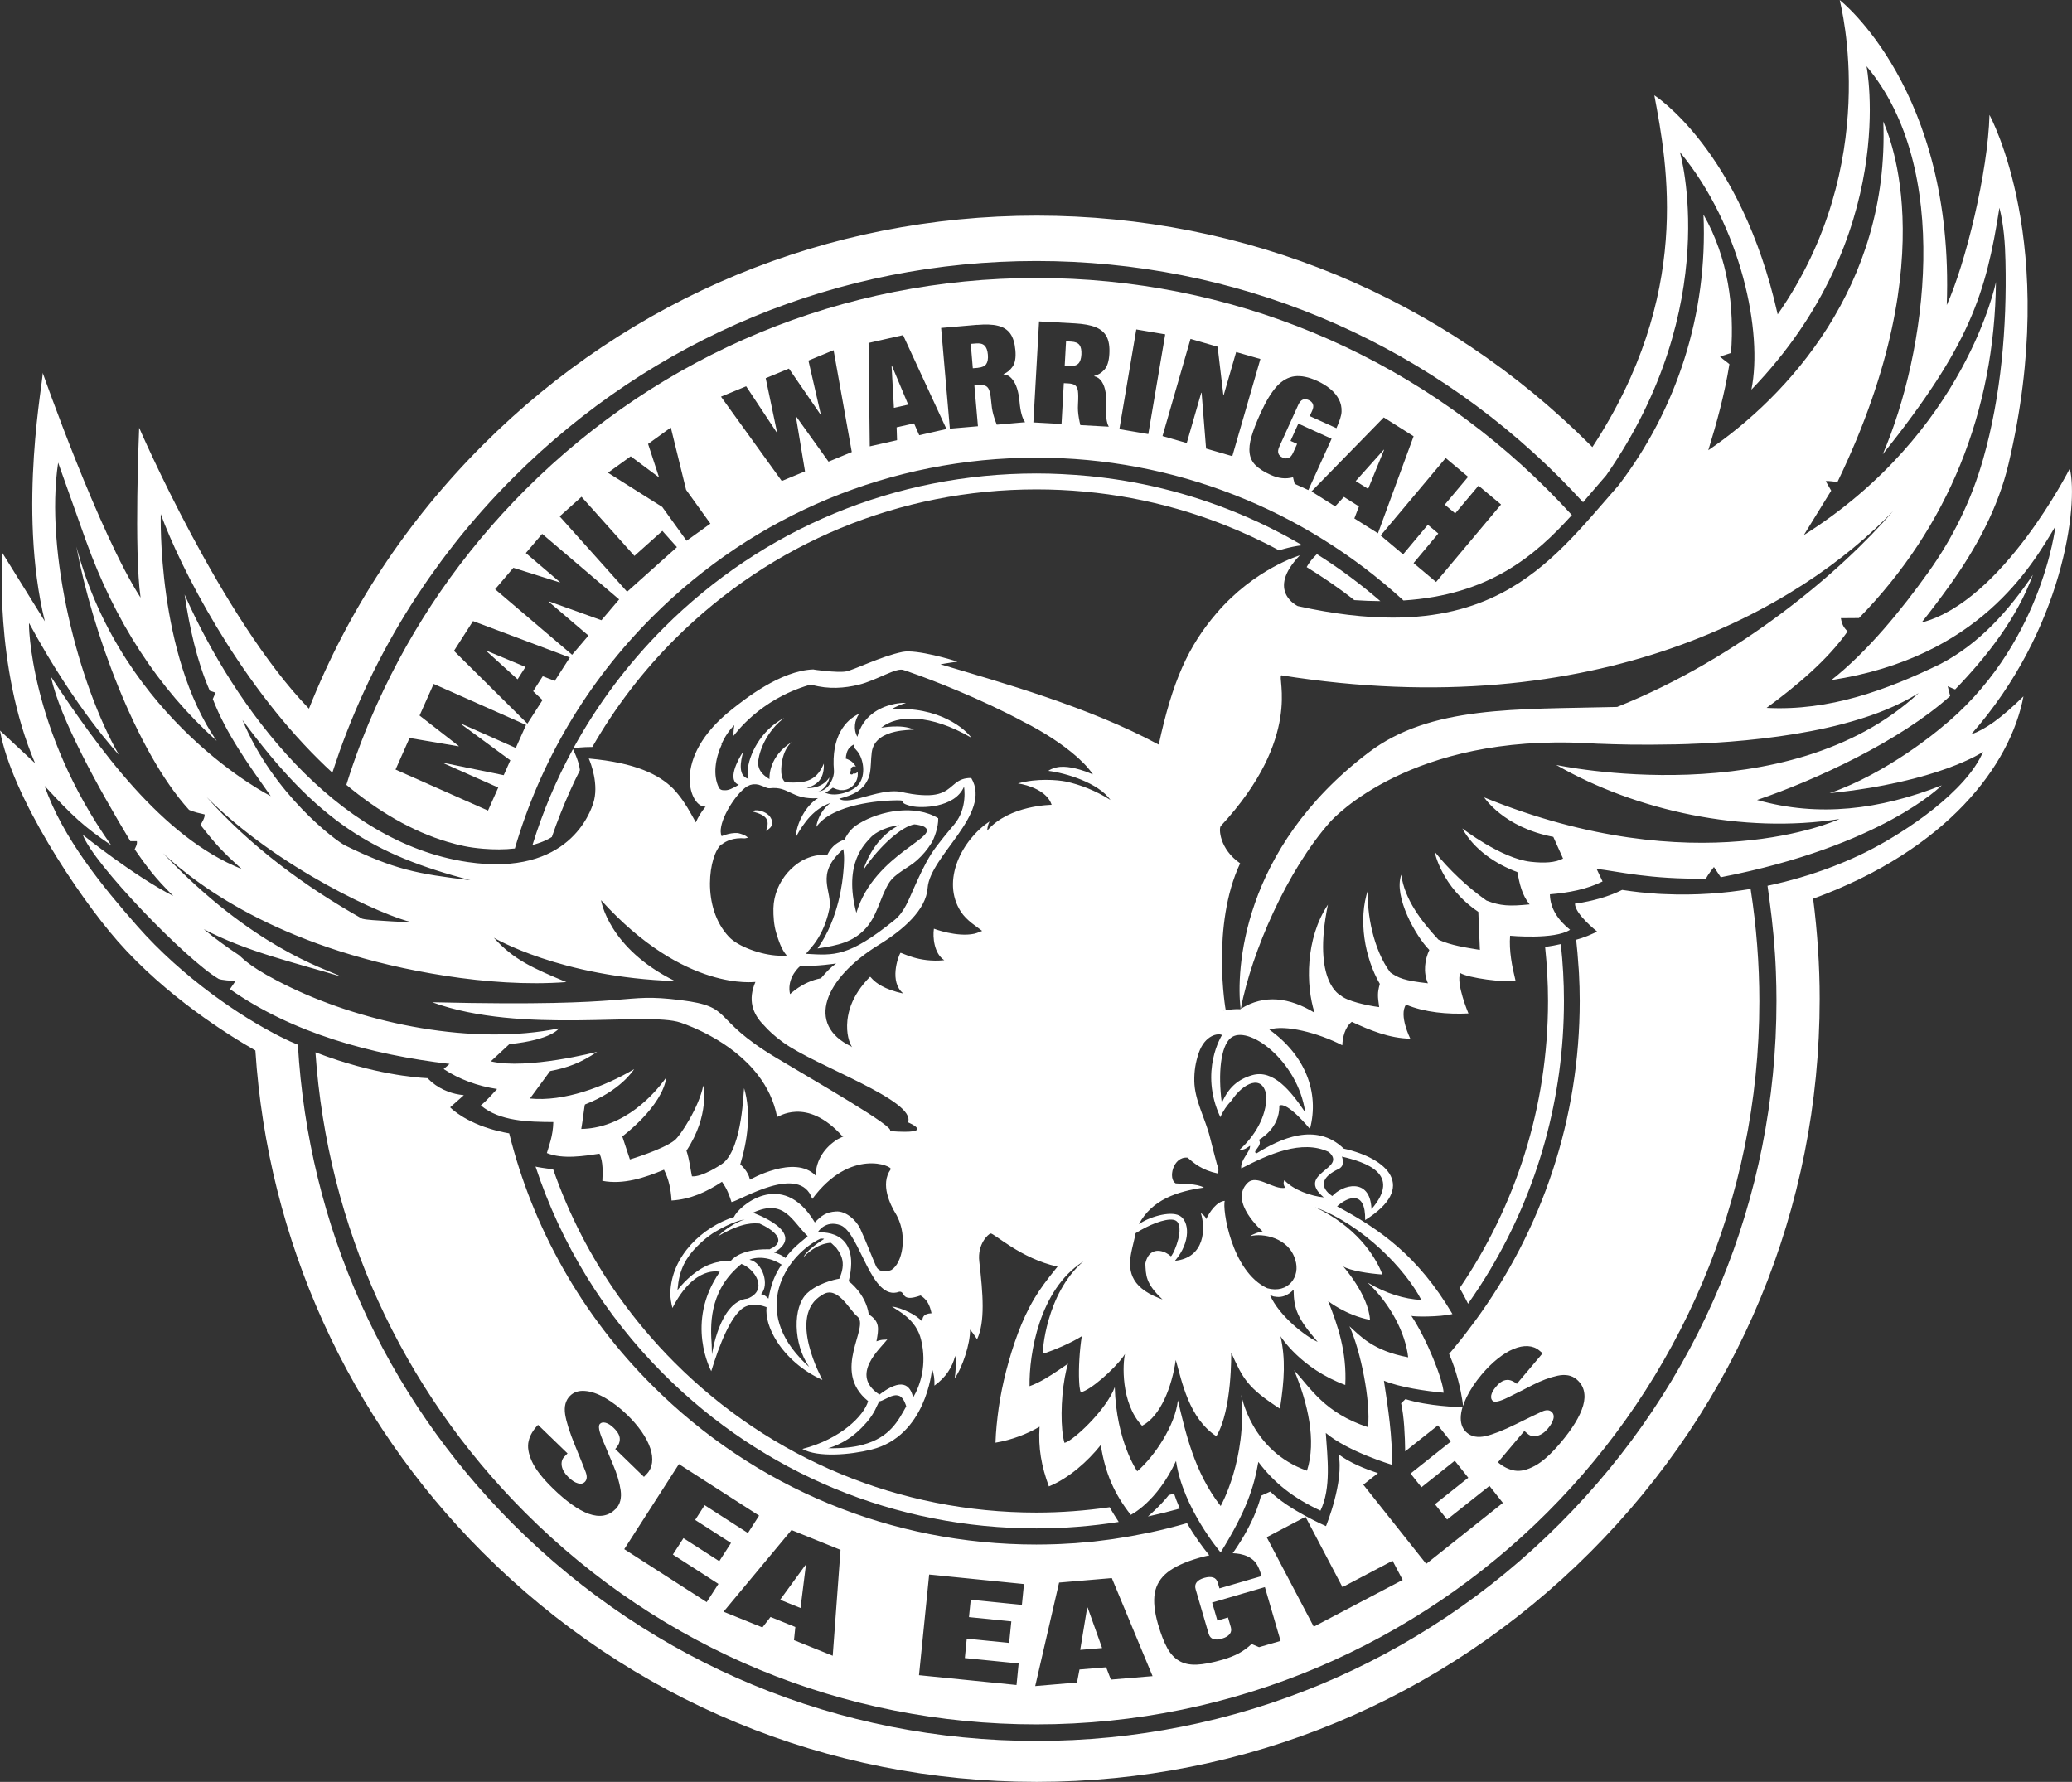
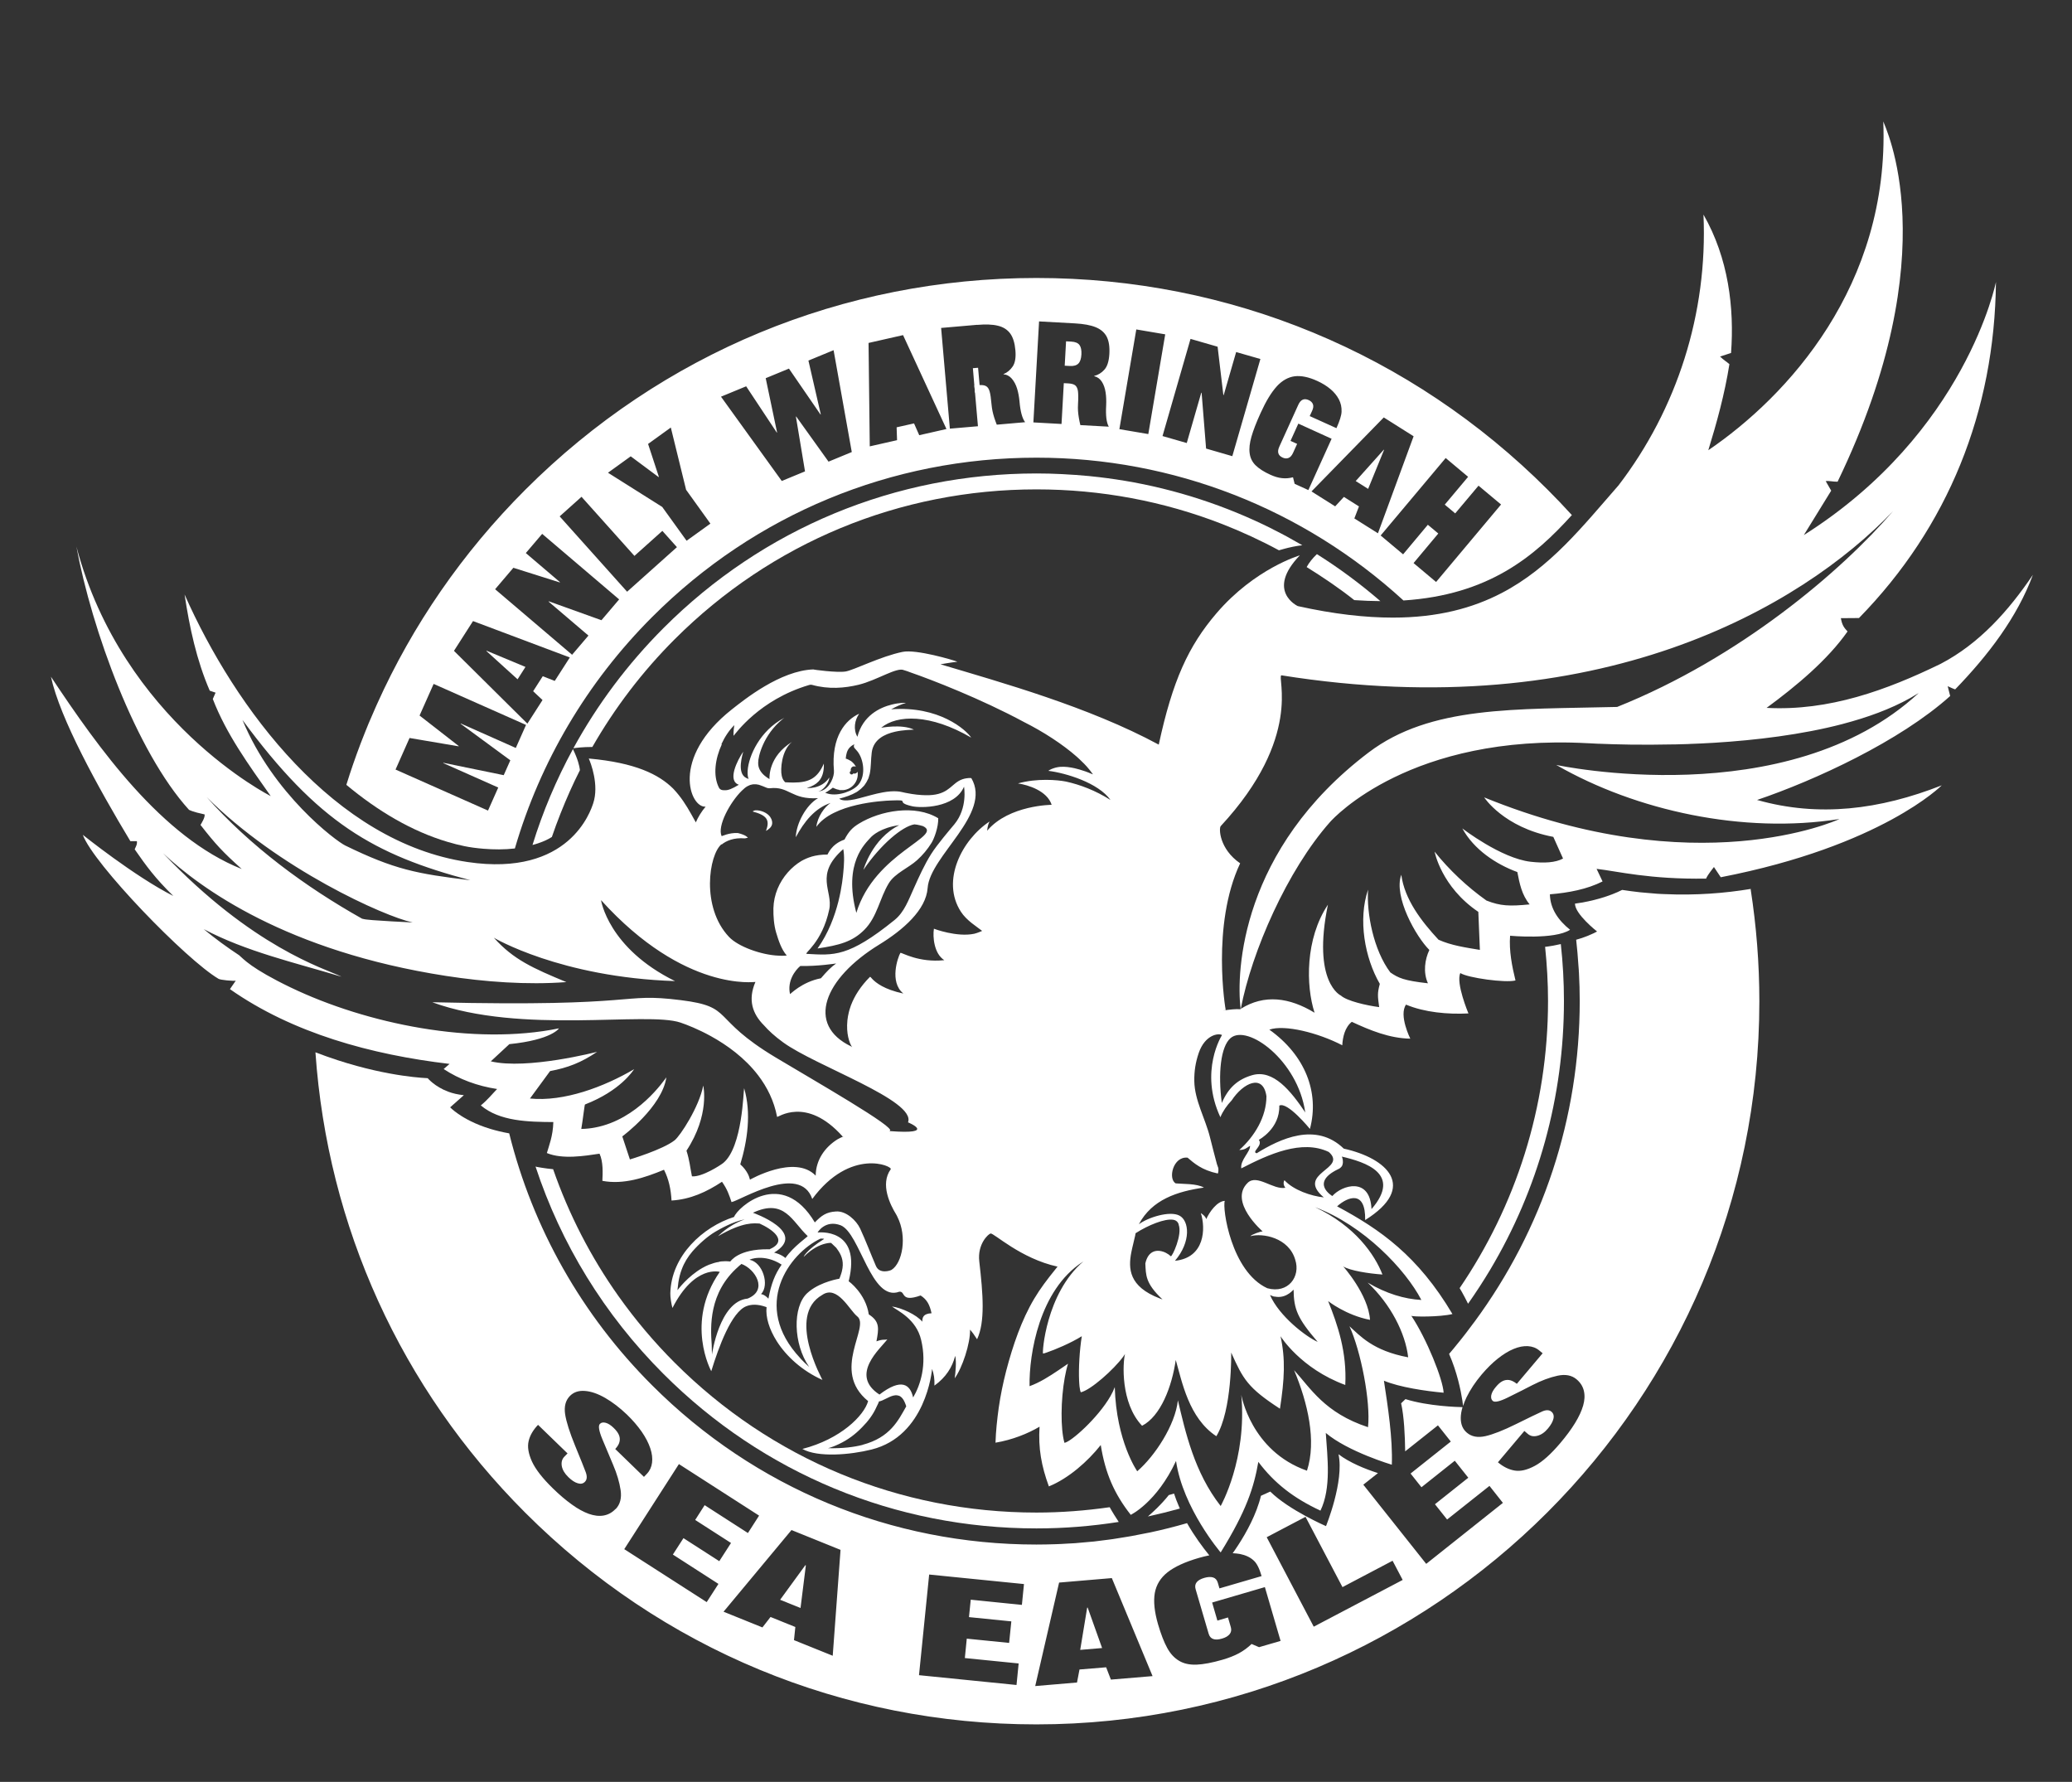
<svg xmlns="http://www.w3.org/2000/svg" id="Layer_1" viewBox="0 0 291.52 250.69">
  <rect x="0" y="0" width="291.52" height="250.69" fill="#333333" stroke="none" />
  <defs>
    <style>.cls-1{fill:#fff;}</style>
  </defs>
  <path class="cls-1" d="m246.33,125.06c-3.67.61-7.75.93-12.15.73-.34-.02-.68-.02-1.03-.05-.58-.04-1.17-.1-1.76-.15-.22-.02-.44-.03-.67-.06-.82-.09-1.65-.2-2.49-.33-1.72.87-4.14,1.6-6.64,1.93,0,1.49,3.11,3.92,3.11,3.92,0,0-.19.11-.53.27-.41.19-1.03.46-1.81.71-.19.06-.39.12-.6.18.14,1.22.24,2.44.32,3.67.01.21.03.42.05.63,0,.11,0,.23.02.34.07,1.32.11,2.64.11,3.98,0,16.46-5.21,32.11-14.82,45.15,0,0,0,.02,0,.02,0,0-.02,0-.02,0-.39.53-.75,1.01-1.08,1.44-.28.35-.54.71-.83,1.06-.79,1-1.35,1.65-1.63,1.98.28.64.52,1.27.73,1.89.86,2.54,1.17,4.79,1.24,5.43h0c.12-.39.28-.79.48-1.21.53-1.08,1.23-2.14,2.13-3.21.74-.87,1.48-1.61,2.26-2.23.77-.61,1.51-1.07,2.24-1.37.72-.3,1.4-.43,2.02-.39.62.04,1.15.24,1.59.61l.47.39-3.63,4.3c-.39-.31-.76-.49-1.1-.54-.34-.04-.65.02-.95.18-.3.16-.59.42-.89.78-.37.43-.59.83-.66,1.19-.06.36.01.62.22.8.28.23.98.07,2.1-.48,1.12-.55,2.29-1.14,3.51-1.77,1.22-.62,2.38-1.06,3.49-1.3,1.11-.24,2.01-.07,2.69.51.53.45.87.98,1.02,1.61.15.63.12,1.32-.1,2.08-.22.76-.6,1.58-1.14,2.46-.54.88-1.23,1.82-2.07,2.81-1.32,1.56-2.51,2.63-3.59,3.21-1.08.58-2.02.8-2.84.66-.82-.14-1.6-.53-2.35-1.16l3.72-4.41.49.42c.37.31.81.4,1.34.26.52-.13,1.03-.47,1.49-1.03.41-.49.67-.95.77-1.37.1-.42,0-.75-.28-.99-.32-.27-.77-.28-1.35-.01-.58.26-1.78.84-3.6,1.74-1.82.9-3.27,1.47-4.34,1.71-1.07.24-1.94.08-2.6-.48-.59-.49-.87-1.18-.87-2.06,0-.48.09-1,.25-1.54-.6-.01-4.82-.12-8.03-1.13-.2.19-.39.38-.59.57,0,0-.01.02-.02.02,0,0,0,0,0,0,.42,1.87.54,4.54.57,6.76h0s4.61-3.66,4.61-3.66l1.81,2.28-5.66,4.5,1.53,1.93,4.69-3.73,1.9,2.39-4.69,3.73,1.71,2.15,5.96-4.73,1.89,2.39-10.79,8.58-8.85-11.14,2.06-1.63h0c-1.83-.59-3.97-1.46-5.55-2.65.82,3.8-1.76,10.11-1.76,10.11,0,0-5.23-2.27-7.84-4.86-.07.04-.15.07-.23.1-.36.17-.72.33-1.08.49,0,0,0,0,0,0-.16.66-.37,1.31-.61,1.95-.94,2.48-2.37,4.74-3.47,6.28.04-.05.07-.09.1-.15h0c.35.02.7.05,1.03.11.79.16,1.44.46,1.94.93.42.38.79,1.1,1.1,2.18l-5.93,1.73-.23-.79c-.12-.4-.34-.65-.67-.75-.33-.1-.74-.08-1.23.06-1.04.3-1.45.84-1.22,1.61l1.83,6.25c.22.76.86.99,1.89.68.49-.14.84-.35,1.06-.62.22-.27.28-.6.17-.98l-.4-1.37-1.49.44-.74-2.54,7.42-2.17,2.21,7.57-3.03.88-1.05-.45c-.54.52-1.13.95-1.77,1.3-.65.35-1.41.65-2.3.91-1.48.43-2.71.66-3.69.7-.98.03-1.8-.15-2.45-.55-.66-.39-1.22-.99-1.66-1.8-.44-.8-.88-1.92-1.3-3.36-.5-1.74-.65-3.19-.45-4.36.21-1.17.81-2.15,1.8-2.93.99-.78,2.45-1.45,4.37-2.01.51-.15,1.01-.27,1.5-.37-.92-1.13-2.09-2.7-3.13-4.53,0,0,0,0,0,0h0c-1.7.49-3.42.93-5.16,1.3-.1.02-.21.04-.31.06-.77.16-1.54.31-2.31.45-.22.04-.44.07-.65.11-.66.11-1.32.22-1.99.32-.2.03-.39.05-.59.08-.69.09-1.38.18-2.07.26-.34.04-.67.06-1.01.09-.56.05-1.12.11-1.68.15-.37.03-.74.04-1.11.06-.53.03-1.07.07-1.6.08-.9.03-1.81.05-2.72.05-20.42,0-39.61-7.95-54.05-22.39-4.98-4.97-9.18-10.51-12.55-16.47-3.37-5.96-5.92-12.34-7.57-18.99,0,0,0,0,0,0-.98-.17-1.86-.39-2.66-.63-2.11-.64-3.59-1.47-4.5-2.1-.78-.54-1.15-.93-1.15-.93l1.93-1.71c-.84-.08-1.58-.26-2.22-.5-1.88-.71-2.83-1.85-2.87-1.89,0,0,0,0,0,0-.02-.02-5.23-.11-12.69-2.54-1-.33-2.03-.69-3.1-1.1,0,0,0,0,0,0,0,0,0,.01,0,.02t0,0c1.7,24.46,12.01,47.23,29.51,64.74,19.21,19.21,44.75,29.79,71.92,29.79,56.09,0,101.72-45.63,101.72-101.72,0-5.33-.42-10.59-1.22-15.75h0Zm-159.74,87.25c-.48.5-1.04.8-1.68.91-.64.11-1.33.02-2.07-.24-.74-.27-1.54-.7-2.38-1.31-.84-.6-1.73-1.35-2.66-2.26-1.46-1.42-2.45-2.69-2.96-3.8-.5-1.11-.66-2.07-.46-2.88.19-.81.64-1.56,1.32-2.27l4.15,4.02-.45.46c-.33.34-.45.78-.36,1.32.1.53.4,1.05.93,1.56.46.45.9.74,1.32.86.41.13.75.06,1.01-.21.29-.3.33-.75.11-1.35-.22-.6-.72-1.83-1.49-3.71-.77-1.88-1.24-3.36-1.41-4.44-.16-1.09.06-1.94.66-2.56.53-.55,1.24-.79,2.12-.72.88.06,1.84.4,2.87.99,1.03.6,2.05,1.38,3.05,2.34.82.79,1.5,1.59,2.07,2.4.56.81.96,1.59,1.21,2.33.25.74.33,1.42.25,2.04-.08.61-.32,1.13-.72,1.55l-.42.44-4.04-3.92c.34-.37.55-.72.61-1.06.07-.33.03-.65-.11-.96-.14-.31-.38-.62-.71-.94-.41-.4-.79-.64-1.14-.73-.35-.09-.62-.04-.81.16-.25.26-.14.97.34,2.13.48,1.16.99,2.37,1.52,3.62.54,1.26.89,2.45,1.06,3.57.16,1.12-.07,2-.69,2.65Zm14.49,10.53l-1.65,2.56-11.6-7.45,7.69-11.97,11.28,7.25-1.57,2.45-6.09-3.92-1.33,2.08,5.04,3.24-1.65,2.56-5.04-3.24-1.49,2.31,6.4,4.12Zm16.09,10.11l-5.46-2.2.19-1.85-3.49-1.41-1.14,1.47-5.47-2.21,9.56-11.49,6.9,2.79-1.1,14.9Zm26.6-7.16l-7.19-.73-.25,2.45,5.96.6-.31,3.03-5.96-.6-.27,2.73,7.57.76-.3,3.03-13.72-1.38,1.43-14.16,13.34,1.34-.29,2.9Zm12.53,10.52l-.67-1.74-3.75.31-.35,1.83-5.88.5,3.36-14.56,7.42-.63,5.73,13.79-5.86.49Zm28.54-7.45l-6.62-12.59,5.46-2.87,5.2,9.89,7.05-3.71,1.42,2.7-12.52,6.58Z" />
  <path class="cls-1" d="m166,212.24s0,0,0,0c-.06-.13-.11-.27-.17-.4-.23-.54-.45-1.09-.63-1.66,0-.02-.01-.03-.02-.05h0l-.74.21c-.54.69-1.14,1.32-1.73,1.9-.41.4-.83.78-1.23,1.13,0,0,.01-.01.02-.02,1.51-.33,3-.7,4.48-1.11,0,0,0,0,.01,0" />
  <path class="cls-1" d="m77.83,164.49h0s0,0,0,0c0,0,0,0,0,0" />
  <path class="cls-1" d="m205.36,181.22c.19.31.41.7.6,1.06.05.1.1.19.15.28.25.48.44.87.44.86,1.09-1.55,2.12-3.13,3.09-4.75,6.77-11.34,10.4-24.32,10.4-37.85,0-2.69-.15-5.36-.44-8,0,0,0,0,0,0-.73.17-1.5.31-2.28.4.02,0,.05,0,.07,0,.26,2.51.41,5.05.41,7.61,0,14.96-4.59,28.87-12.44,40.4,0,0,0,0,0,0" />
  <path class="cls-1" d="m83.34,105.09c3.14-5.48,7.01-10.58,11.59-15.16,13.6-13.59,31.67-21.08,50.89-21.08,9.08,0,17.91,1.67,26.12,4.87,2.74,1.07,5.41,2.3,8,3.7h0s.32-.1.82-.23c.16-.04.32-.08.47-.12.09-.02.17-.04.27-.06.13-.03.27-.06.41-.09.43-.09.88-.16,1.32-.21-.42-.25-.84-.48-1.26-.71-.28-.16-.57-.32-.85-.48-.65-.35-1.3-.69-1.96-1.02-.07-.03-.13-.07-.2-.11-6.53-3.26-13.51-5.55-20.77-6.76,0,0-.01,0-.02,0-1.56-.26-3.13-.47-4.72-.63-.06,0-.11-.01-.17-.02-1.29-.13-2.6-.21-3.9-.28-1.18-.06-2.36-.09-3.55-.09-19.82,0-38.46,7.72-52.47,21.74-5.08,5.09-9.33,10.78-12.69,16.92.3-.05,1.28-.18,2.67-.18" />
  <path class="cls-1" d="m80.61,105.39c-2.34,4.3-4.25,8.81-5.69,13.49.8-.22,1.55-.48,2.21-.83.02-.01.04-.02.06-.03.29-.16.4-.23.44-.26,0,0,.01-.01.02-.01,0-.01,0-.01,0-.01.37-1.1.78-2.19,1.21-3.28.82-2.07,1.72-4.11,2.73-6.1,0,0,0-.06-.02-.17-.05-.37-.24-1.33-.96-2.8,0,0,0,0,0,.01" />
  <path class="cls-1" d="m122.08,109.58s0-.02,0-.02h0s0,.02,0,.02" />
-   <path class="cls-1" d="m291.21,65.92s-9.46,18.72-20.85,21.66c1.29-1.62,2.61-3.36,3.96-5.24,3.76-5.25,6.82-10.93,8.27-17.07,7.34-30.99-2.68-49.1-2.68-49.1-.2,7.98-3.38,20.96-6.01,26.75,1.11-30.33-15.06-42.91-15.06-42.91.15.77,6.04,23.11-8.73,44.22-5.18-23.1-17.35-30.82-17.35-30.82,1.84,9.82,5.34,28.05-8.72,49.49-.09-.1-.2-.2-.29-.29-20.81-20.81-48.48-32.27-77.91-32.27s-57.1,11.46-77.91,32.27c-10.73,10.74-18.94,23.19-24.46,37.09-12.31-12.68-23.89-39.52-23.89-39.52-.01.42-.74,17.27.2,23.9-5.8-8.94-13.78-31.64-13.78-31.65.22.51-3.6,19.05.31,34.98L.34,77.8s-1.22,15.94,4.59,29.57l-4.93-4.59c1.63,9.16,10.97,23.26,16.54,29.61,6.82,7.77,15.61,13.25,19.39,15.4,1.74,26.65,13.03,51.67,32,70.63,20.81,20.81,48.48,32.27,77.91,32.27s57.04-11.47,77.88-32.3c20.83-20.83,32.3-48.49,32.3-77.88,0-4.65-.32-9.37-.92-14.07,18.81-6.89,27.73-18.7,29.59-28.47-3.18,3.11-5.34,4.63-7.37,5.36,12.99-14.68,15.13-32.36,13.89-37.41m-12.2,39.85c-2.36,5.55-10.81,11.24-16.24,13.98-2.29,1.16-6.38,2.98-11.76,4.33-.75.19-1.53.37-2.33.54.1.63.17,1.26.26,1.88.46,3.38.79,6.78.92,10.22.05,1.36.08,2.72.08,4.1,0,27.77-10.84,53.9-30.53,73.58-19.68,19.69-45.82,30.53-73.58,30.53s-53.95-10.83-73.62-30.49c-18.2-18.2-28.81-41.96-30.3-67.45,0,0,.02.01.02,0,0,0-.02,0-.03-.01-.73-.29-1.56-.67-2.46-1.13-5.48-2.74-13.74-8.29-20.16-15.6-4.78-5.44-10.49-12.37-13-19.68,3.94,4.27,5.54,5.75,9.36,8.34-11.53-16.24-11.64-31.42-11.55-31.25,6.59,12.17,12.64,18.53,12.64,18.53-5.66-9.82-10.45-28.48-8.55-41.1l3.9,10.95c4.08,11.37,10.11,20.73,18.41,28.2-8.45-12.2-7.87-31.92-7.87-31.92,2.72,7.46,10.77,23.26,22.22,34.55.63.62,1.26,1.24,1.92,1.83.1-.32.21-.63.32-.95.21-.65.43-1.3.66-1.94.02-.07.05-.13.07-.2,2.72-7.58,6.31-14.84,10.74-21.62.2-.3.41-.6.61-.9.37-.55.73-1.1,1.11-1.64.41-.59.84-1.17,1.26-1.75.18-.25.35-.5.53-.74.55-.74,1.11-1.47,1.68-2.2.06-.08.13-.17.19-.25,2.55-3.24,5.31-6.34,8.27-9.3,19.66-19.66,45.81-30.49,73.62-30.49s53.95,10.83,73.62,30.49c1.12,1.12,2.21,2.28,3.28,3.44,0,0,0,.02,0,.02,1.11-1.28,2.18-2.56,3.27-3.8,16.66-23.95,10.36-45.48,10.36-45.48,8.68,10.48,11.7,25.46,10.06,33.43,20.94-21.7,16.2-45.5,16.2-45.5,12.09,14.38,8.46,40.22,2.28,54.6,12.3-15.42,14.51-22.54,16.42-34.69.61,2.43.8,5.04.85,7.53.21,9.23-.61,18.94-3.14,27.82-1.63,5.74-4.25,11.09-7.72,15.94-3.77,5.27-8.53,11.14-13.64,15.16,20.78-3.19,28.17-16,31.53-21.64,0,0-1.93,17.08-16.27,28.5,0,0-7.3,6.22-15.51,9.05,15.34-1.56,21.57-5.8,21.57-5.8Z" />
-   <polygon class="cls-1" points="127.78 56.93 125.49 51.46 125.44 51.47 125.77 57.38 127.78 56.93" />
  <polygon class="cls-1" points="194.73 63.29 194.69 63.27 190.74 67.68 192.49 68.78 194.73 63.29" />
  <path class="cls-1" d="m151.73,51.14c.25-.26.39-.69.42-1.28.03-.59-.06-1.03-.27-1.32-.21-.29-.6-.45-1.16-.48l-.73-.04-.19,3.43.73.04c.55.03.95-.09,1.2-.35" />
-   <path class="cls-1" d="m137.61,51.74c.55-.05.93-.22,1.14-.51.21-.3.29-.74.24-1.33-.05-.59-.2-1.01-.46-1.27-.25-.26-.66-.36-1.22-.31l-.73.06.29,3.43.74-.06Z" />
+   <path class="cls-1" d="m137.61,51.74l-.73.06.29,3.43.74-.06Z" />
  <polygon class="cls-1" points="68.43 91.59 72.82 95.57 73.93 93.83 68.46 91.55 68.43 91.59" />
  <path class="cls-1" d="m65.27,119.03c.85.18,1.79.3,2.75.38,1.44.12,2.95.13,4.42-.04,3.55-12.17,10.12-23.38,19.34-32.59,14.44-14.44,33.63-22.39,54.05-22.39,19.26,0,37.51,7.17,51.63,20.09,0,0,0,0,0,0,12-.78,18.42-6.18,23.69-12.01,0,0,.01-.01.02-.02-.01,0-.02,0-.03,0-1.1-1.21-2.23-2.39-3.39-3.55-19.21-19.21-44.75-29.79-71.92-29.79s-52.71,10.58-71.92,29.79c-8.86,8.86-15.87,19.06-20.86,30.15-.06.13-.11.26-.17.38-.35.8-.7,1.59-1.04,2.4-.32.77-.62,1.55-.93,2.33-.06.16-.13.32-.19.49-.72,1.9-1.39,3.82-1.99,5.77,4.39,3.66,9.19,6.54,14.32,8.05.73.22,1.47.4,2.22.56m141.28-51.94l-3.28,3.91,1.47,1.23,3.28-3.9,3.17,2.65-9.14,10.9-3.17-2.66,3.48-4.16-1.47-1.23-3.48,4.16-3.16-2.65,9.15-10.9,3.16,2.65Zm-7.66-5.72l-5.02,13.66-3.32-2.09.65-1.69-2.12-1.34-1.23,1.33-3.33-2.1,10.17-10.41,4.2,2.65Zm-19.25-7.02c.76-.82,1.6-1.29,2.51-1.41.91-.11,1.97.1,3.19.66.7.32,1.32.7,1.83,1.13.52.43.92.92,1.2,1.45.28.54.41,1.12.38,1.75-.02.52-.26,1.29-.72,2.31l-3.76-1.7.34-.74c.17-.37.21-.68.11-.93-.09-.25-.29-.44-.59-.58-.65-.29-1.13-.07-1.46.65l-2.68,5.91c-.33.73-.17,1.24.47,1.53.3.14.58.15.83.05.25-.1.46-.33.63-.7l.58-1.28-.93-.42,1.1-2.43,4.68,2.13-3.27,7.22-1.93-.88-.23-.92c-.54.14-1.06.18-1.56.12-.5-.05-1.03-.21-1.59-.46-.94-.42-1.64-.88-2.12-1.35-.48-.48-.75-1.05-.83-1.7-.09-.66,0-1.43.25-2.31.25-.88.68-2,1.3-3.36.75-1.65,1.5-2.89,2.26-3.72Zm-8.33-5.57l.81,6.8h.05s1.75-6.05,1.75-6.05l3.41.98-3.95,13.67-3.69-1.07-.63-7.85h-.05s-2.04,7.07-2.04,7.07l-3.41-.98,3.94-13.67,3.81,1.1Zm-11.44-2.43l4.07.69-2.38,14.03-4.07-.69,2.38-14.03Zm-13.69-1.13l5.09.28c1.19.07,2.15.24,2.87.53.72.29,1.24.73,1.56,1.33.31.6.44,1.41.38,2.44-.06,1.02-.29,1.76-.7,2.21-.41.46-.89.75-1.43.88v.04c.45.1.8.36,1.07.77.27.42.44.92.53,1.5.09.58.11,1.19.08,1.85-.08,1.41.04,2.41.37,2.98l-4-.22c-.08-.32-.15-.66-.21-1.01-.06-.35-.1-.67-.12-.97-.02-.29-.02-.62,0-.97.05-.84.04-1.45-.01-1.84-.06-.38-.19-.65-.39-.81-.21-.16-.55-.25-1.01-.27l-.59-.03-.32,5.74-3.96-.22.8-14.2Zm-8.7.49c1.19-.1,2.17-.07,2.92.12.76.18,1.33.55,1.73,1.09.4.55.64,1.34.73,2.36.09,1.01-.04,1.78-.38,2.28-.35.51-.78.87-1.29,1.07v.04c.46.03.85.24,1.17.61.32.38.57.84.74,1.4.17.56.28,1.17.34,1.82.12,1.41.39,2.38.79,2.9l-3.99.35c-.12-.31-.24-.63-.35-.97-.11-.34-.19-.65-.25-.94-.06-.29-.11-.61-.14-.96-.07-.84-.16-1.44-.27-1.82-.11-.37-.28-.62-.51-.74-.23-.13-.57-.17-1.04-.13l-.59.05.5,5.73-3.95.34-1.23-14.17,5.07-.44Zm-10.42,1.45l6.1,13.2-3.83.87-.73-1.66-2.45.55.06,1.81-3.84.87-.17-14.55,4.85-1.1Zm-22.08,7.19l4.31,6.51.04-.02-1.6-7.63,3.27-1.35,4.44,6.46.04-.02-1.74-7.57,3.54-1.46,2.56,14.33-3.27,1.35-4.55-6.35-.04.02,1.28,7.7-3.27,1.35-8.55-11.86,3.54-1.46Zm-16.23,9.86l3.91,2.91.04-.03-1.52-4.63,3.2-2.31,2.15,8.76,3.42,4.76-3.35,2.41-3.43-4.76-7.63-4.81,3.2-2.31Zm-6.93,5.69l7.44,8.31,3.93-3.52,2.05,2.29-7.01,6.27-9.49-10.6,3.08-2.76Zm-9.6,9.98l6.53,2.06.03-.04-4.8-4.09,2.3-2.7,10.83,9.22-2.49,2.93-7.41-2.66-.03.04,5.61,4.78-2.3,2.7-10.83-9.22,2.57-3.02Zm-5.67,7.5l13.62,5.12-2.12,3.3-1.69-.66-1.35,2.11,1.32,1.24-2.13,3.32-10.33-10.24,2.68-4.19Zm-8.92,16.45l6.89,1.17.02-.04-5.51-4.29,1.98-4.45,13,5.77-1.44,3.24-7.74-3.44-.02.04,6.99,5.14-.93,2.09-8.49-1.74-.02.04,7.74,3.44-1.44,3.24-13.01-5.77,1.97-4.44Z" />
  <polygon class="cls-1" points="152.96 226.18 151.98 232.12 155.06 231.86 153.03 226.17 152.96 226.18" />
  <polygon class="cls-1" points="112.63 226.23 113.38 220.23 113.31 220.2 109.76 225.07 112.63 226.23" />
  <path class="cls-1" d="m247.2,112.55c8.19-2.78,20.09-8.26,27.18-14.63,0,0-.2-.8-.35-1.38.42.18.71.34,1.05.45,4.66-4.82,8.72-10.13,10.94-16.12-3.4,5.02-7.51,9.68-13.01,12.54-7.55,3.67-15.65,6.65-24.46,6.18,4.18-3.07,8.59-6.75,11.39-10.75-.54-.58-.77-.93-.94-1.87l2.55-.02c12.53-12.81,19.09-29.08,19.27-47.28,0,0-4.2,21.18-27.03,35.61l3.85-6.25-.77-1.34c.5-.07.98.09,1.67.08,15.65-32.42,6.55-50.11,6.43-50.69.89,23.17-13.54,38.72-24.62,46.26,1.18-3.84,2.31-7.92,2.97-12.11-.42-.36-.76-.54-1.32-1.07l1.55-.5c.47-6.33-.36-13.33-3.88-19.47.62,13.92-3.74,27.37-11.94,38.08-5.04,5.76-9.61,11.59-16.45,15.16-4.09,2.13-9,3.46-15.31,3.46-3.89,0-8.3-.49-13.38-1.62,0,0-4.55-2.11.29-7.14,0,0-6.32,1.84-11.72,8.14-3.98,4.65-6.19,9.51-8.13,18.49-9.88-5.33-22.11-8.73-30.71-11.3,0,0,1.44-.26,2.36-.36.01,0,0,0-.03-.02-.5-.21-5.73-1.76-7.65-1.37-3.07.62-6.87,2.57-8.02,2.76-1.18.2-4.63-.26-4.53-.29-4.67.15-9.78,4.29-11.45,5.6-8.79,6.92-5.86,13.95-3.72,13.7-.61.73-1.06,1.47-1.38,2.22-.22-.39-.44-.79-.66-1.18-.68-1.21-1.43-2.41-2.53-3.57-2.02-2-5.31-3.64-11.82-4.23-.02,0-.03,0-.05,0,0,0,0,0,0,0,.27.6,1.48,3.72.62,6.3-.35,1.04-3.33,10.38-17.66,8.26-18.71-2.77-32.69-21.54-39.83-37.64.7,4.65,1.69,9.26,3.54,13.53l.82.28-.39.89c1.91,4.95,5.03,9.23,8.15,13.66,0,0-20.81-10.46-27.34-35.1,2.16,11.69,8.38,28.82,15.84,37.03,0,0,.45.28,2.2.65.07.44-.42,1.2-.58,1.48,2.12,2.71,3.08,3.76,5.8,6.2-11.25-4.47-20.15-16.98-26.84-27.05,1.24,5.82,6.64,15.61,11.17,23.13h.92c.07.5-.19.82-.31,1.15,1.64,2.36,2.86,4.04,5.43,6.56-5.46-2.76-12.73-8.6-12.73-8.6,1.5,4.1,14.54,17.58,19.1,20.26.28.17,2.06.33,2.42.26l-.82,1.19c8.82,6.19,19.86,9.22,30.9,10.52l-.83.72c2.19,1.45,4.79,2.4,7.52,2.81-.72.74-1.27,1.46-2.29,2.31,2.64,2.24,6.67,2.32,10.2,2.34-.05,1.99-.63,3.37-.91,4.36,2.21.92,5.35.4,7.41.09.53,1.13.45,2.72.4,3.82,2.97.57,5.96-.44,8.67-1.56.67,1.32.97,2.73,1.06,4.33,2.66-.16,4.92-1.2,7.1-2.64.75,1.07,1,1.84,1.34,2.86,1.17-.19,9.63-5.52,11.36-.44,5.39-7.28,11.35-4.61,11.04-4.18-1.54,2.13-.02,5.07.73,6.3.08.13.15.26.21.4,1.41,2.79.7,6.49-.82,7.45-.21.13-1.7.62-2.2-.54-.71-1.64-1.42-3.53-2.22-5.26-.54-1.15-1.98-2.51-3.4-2.41-1.39.08-2.05.59-2.98,1.54-4.62-7.75-10.87-2.12-11.36-.77-4.38,1.39-8.84,5.44-8.97,10.73-.02.55.15,1.56.3,2.08,3.12-6.13,6.66-5.08,6.66-5.08-4.96,7.11-1.2,13.97-1.2,13.97,1.04-3.39,2.85-8.36,4.96-9.15.63-.24,1.51-.34,2.82.14-.15,1.39.37,3.11,1.44,4.8,1.34,2.11,3.55,4.15,6.42,5.44,0-.06-5.06-9.07-.04-11.95,2.14-1.48,3.86,2.16,4.93,3,1.9,1.47-3.77,7.62,1.54,11.93-.56,2.03-3.86,5.35-9.25,6.73,2.15,1.22,6.71.84,9.74.08,7.64-1.91,8.48-11.06,8.51-11.34.25.73.36,1.34.33,2.35,1.62-1.17,2.52-2.6,2.92-4.19.2.82.04,2.43-.07,3.16,1.06-1.44,2.21-4.9,2.16-6.84.36.41.5.6.99,1.35,1.15-2.45.84-6.35.31-10.94-.29-2.48,1.29-3.88,1.59-3.94.45-.09,4.23,3.53,9.42,4.66-.12.15-.25.31-.37.46-1.05,1.3-2.06,2.62-2.91,4.05-.91,1.53-1.65,3.16-2.28,4.83-.66,1.75-1.2,3.54-1.67,5.34-.44,1.72-.8,3.45-1.05,5.21-.22,1.61-.4,3.25-.45,4.88,2.33-.39,4.52-1.26,6.2-2.25-.2,3.02.26,5.53,1.31,8.4,2.76-1.12,5.46-3.5,7.3-5.82.64,4.01,1.91,6.87,4.22,9.82,0,0,3.66-1.75,6.37-7.58.97,6.67,6.28,12.87,6.28,12.87,3.63-5.86,4.68-9.17,5.3-12.74,2.25,2.99,4.94,5.09,8.74,6.86,1.54-3.19.98-7.49.75-10.93,3.13,2.64,9.29,4.47,9.29,4.47.14-3.7-.56-8.18-1.11-11.82,2.21.93,5.95,1.47,8.4,1.69-.1-1.88-2.36-7.54-4.55-10.83.12.17,4.07.19,5.79-.24-4.86-8.19-10.16-11.9-16.23-15.15,1.5-1.35,4.03-2.35,3.95,1.93,7.39-4.63,3.14-8.69-3.01-10.05-3.92-3.79-8.97-1.38-12.25.65-.81-.19.93-1.05.3-1.89,0,0,2.97-1.55,2.88-4.81,1.12-.63,4.31,3.28,4.31,3.28,1.36-5.14-.66-10.36-5.71-13.97,2.13-.75,6.88.44,10.26,2.2.06-1.15.37-2.53,1.34-3.3,2.54,1.18,5.28,2.32,8.23,2.37,0,0-1.65-3.3-.6-4.79,2.6,1.09,5.87,1.39,8.78,1.24,0,0-1.8-4.27-1.14-5.68,1.05.68,6.36,1.41,7.76,1.04-.49-1.99-.92-4.18-.76-6.29,0,0,6.26.59,8.44-.84-1.66-1.33-2.8-2.97-2.84-4.99,2.61-.21,5.24-.71,7.41-1.81l-.84-1.77c2.93.33,7.47,1.5,15.41,1.37.05-.17.27-.57,1.1-1.63l.96,1.44c22.67-4.4,31.09-12.93,31.09-12.93-8.75,3.44-17.31,4.5-25.93,2.07m-72.72,29.34s-.01.04-.01.06c0,0,0,.02,0,.03-.01,0-.03,0-.04,0t0,0c-.57-.05-1.45.03-2.43.19.24-.05.39-.07.39-.08-.02.01-2.07-11.93,2.03-20.64-2.93-2.02-3.02-4.92-2.73-5.24,11.6-12.51,7.86-20.99,8.53-21.21,44.51,7.1,73.09-9.53,86.05-23.09-7.26,8.45-21.58,20.65-38.81,27.54-14.31.36-26.25-.21-34.97,6.41-18,13.65-18.63,30.83-18.01,36.04Zm-9.81,34.85c-.73-.71-2.29-1.27-3.14-.09-.19.27-.35.63-.45,1.1.09,1.63-.02,2.77,2.42,5.06-.15-.05-.29-.11-.43-.16-4.3-1.66-4.41-4.16-3.96-6.48.16-.82.39-1.62.54-2.35.02-.09.06-.31.06-.33,1.78-1.14,4.14-2.1,5.31-1.89.41.07.65.32.77.67,0,0-.02,0-.03,0,.58,1.4-.93,4.6-1.09,4.45Zm14.66,5.68c.06,0,.14,0,.26.03,0,0,0,0,0,0,1.48.13,2.35-1.09,2.35-1.01.03,2.74.54,4.03,3.39,7.34-1.64-.72-5.42-3.62-6.71-6.59.47.21.52.21.7.22Zm-63.88-44.8c-2.71.52-4.35,2.28-4.36,2.23-.42-1.86.73-3.36,1.45-3.96,2.34.07,5.04-.35,5.04-.35-.76.54-1.28,1.08-2.14,2.08Zm-14.01-32.94c.47-1.03,1.1-1.97,1.81-2.67-.06.28-.12.93-.11,1.31h0c0,.08,0,.15.01.19,0,0,0,0,.01-.01.28-.31,3.62-5.06,10.59-7.13.19-.06.34-.05.42-.03,2.37.66,4.61.46,6.56-.01,2.6-.63,5.41-2.54,6.4-2.05.25.07.58.18.96.33,2.89,1,9.87,3.7,15.93,6.97,2.67,1.34,5.4,3.1,7.41,4.87.12.11.25.22.37.34.47.44.93.89,1.34,1.4.05.06.1.11.14.17.15.19.3.38.43.57,0,0,0,0-.01,0-.03-.01-.12-.04-.17-.06-1.23-.54-2.39-.81-2.87-.89-.71-.12-1.41-.18-2.13-.01,0,0-.16.04-.15.04-.36.1-.69.24-.95.43,2.44.3,7.02,1.67,8.75,4.1-2.12-1.34-4.27-2.15-6.26-2.59-1.2-.24-4.09-.49-6.76.26,1.45.22,4.1,1.04,4.74,3.01,0,0-5.97.03-9.04,3.6,0,.01-.03.02-.04.04.04-.18.04-.7.33-1.26,0,0,0-.02.01-.03-3.87,2.55-6.86,8.33-4.03,12.69.4.62.94,1.13,1.51,1.59.49.39,1.5,1.11,1.48,1.11,0,0-.67.3-1.11.4-2.43.52-5.68-.7-5.68-.71,0,.01,0,.03,0,.04-.17,1.06,0,3.47,1.47,4.39,0,0,0,0,0,0,0,0,0,0,.01,0-.01,0-.02,0-.04,0-3.58.37-5.92-1.08-6.13-1.03,0,0,0,.01,0,.01-.01,0-.03,0-.03,0-.36.64-1.56,4.07.4,5.69-.02,0,.02.03.01.02-2.7-.58-3.84-1.52-4.32-2.01-.22-.23-.31-.36-.34-.33,0,0,0,0,0,0-.01,0-.02,0-.03,0-1.33,1.34-2.16,2.68-2.64,3.93,0,.01-.01.03-.02.04-.08.21-.15.43-.21.64-.01.05-.03.1-.04.15-.05.19-.1.38-.13.56-.01.06-.03.12-.04.18-.03.19-.06.37-.08.55,0,.04-.01.07-.01.11-.18,1.76.26,3.14.67,3.73-.02,0-.03-.02-.04-.03-.03-.02-.05-.04-.08-.07-6.41-3.06-3.86-9.55,3.92-14.33,3.41-2.09,6.6-4.9,6.82-7.96.32-4.53,9.1-10.46,6.15-15.46-.2-.05-.6,0-.93.05.1-.02.2-.03.31-.04-.48.06-.84.2-1.18.4-1.19.71-1.71,2.05-4.63,1.99-.71-.01-1.69-.1-2.7-.31-.02,0-.04,0-.07-.01-.21-.04-.42-.09-.64-.14-.18-.04-.36-.07-.55-.08-.62-.05-1.33.01-2.05.14-1.12.2-2.25.55-3.26.81-.45.12-.88.22-1.27.27-.67.1-1.28.07-1.59-.17,0,0-.02,0-.03-.02h0c.88-.23,1.73-.51,2.44-.93.05-.03.1-.06.15-.1.04-.02.08-.05.11-.08.27-.18.47-.37.66-.58.06-.06.13-.12.18-.19.22-.29.4-.6.56-.96.03-.09.06-.17.08-.25,0-.03.02-.05.02-.08,0-.01,0-.03.01-.04.02-.09.05-.16.08-.25.21-.99.15-2.05.29-3.07.24-1.79,1.78-2.55,3.27-2.89,1.15-.26,2.26-.26,2.69-.3,0,0,0,0-.01,0,.01,0,.03,0,.05,0-.02,0-.05,0-.07,0-1.76-.83-4.62-.24-4.6-.26,2.21-1.86,6.94-1.96,12.66,1.39-.7-1.08-4.54-4.52-11.29-3.98,0,0,0,0,.01,0,0,0,0,0,.02,0,.71-.4,1.44-.73,2.08-.9-.1-.03-.91-.04-1.96.22-1.73.42-4.11,1.57-4.87,4.54-.61-1.04-.38-2.36.24-3.22-.02,0-.03.01-.04.02,0,0,0-.01,0-.02-1.81.84-3.92,3.12-3.5,8.01.07.76-.55,2.44-1.78,2.82-.15.04-.32.07-.49.07.73-.04,1.57-1.19,1.63-1.96-1.14,1.74-3.32,1.5-3.15,1.46.17-.04.34-.1.51-.16.04-.02.07-.03.1-.05.99-.43,1.81-1.22,1.76-3.14-.01.03,0-.06,0-.06,0,0,0-.01,0,0-.9,2.07-2.07,2.67-4.3,2.67-.35,0-.73-.02-1.14-.04-.28-.26-.42-.58-.49-.94-.2-.86-.03-3.53,1.44-4.73-3.26,2.02-3.17,4.88-3.16,5.19,0,0,0,0,0,0,0,.01.01.03.02.04-.15-.08-.29-.17-.42-.27-.02-.02-.04-.04-.07-.05-.09-.06-.17-.13-.25-.2-.03-.02-.06-.05-.08-.07-.49-.46-.81-1.02-.79-1.71-.02-.85.72-3.93,3.42-6.13.03-.03.07-.06.11-.08.03-.03.07-.05.1-.08.01-.01.02-.02.02-.02h0c-3.37,1.77-4.99,5.31-5.13,7.41-.03.48.01.89.13,1.18-.06-.02-.12-.05-.18-.08-.05-.02-.1-.04-.14-.06-1.41-.67-.49-3.4-.44-3.68,0,0,0,0,0,.02,0-.02,0-.03.01-.05-.84,1.23-2.28,4.1-.62,4.66-.96.58-1.5.79-1.95.77-.01,0-.02,0-.02,0-.09,0-.65.07-.85-.4-.84-1.69-.51-4.04.42-6.05Zm16.57,6.47s.04,0,.06,0c.05,0,.09,0,.14,0,.11,0,.24,0,.38,0,1.24-.11,2.15-1.24,2.02-2.48,0-.04-.01-.07-.02-.11-.03.06-.08.12-.14.17-.13.11-.31.12-.46.07-.02.04-.04.08-.08.1-.04.03-.1.05-.15.05-.08,0-.16-.03-.21-.1-.09-.11-.07-.27.04-.36.01,0,.03-.01.04-.02,0,0,.01,0,.02-.01-.06-.2,0-.41.16-.55.16-.13.38-.13.55-.04-.16-.32-.4-.59-.68-.8-.12-.07-.23-.14-.36-.2-.12-.06-.35-.16-.39-.15.04-.57.17-1.19.59-1.6.13-.13.28-.24.44-.33.03-.02.17-.06.19-.09-.22.39.08.61.12.65.1.11.17.19.25.29.02.02.04.04.06.07,0,0,0,0,0,0,.84,1.05,1.23,3.3.16,4.64-.73.92-2.86,1.71-4.32,1.3-.05-.01-.33-.11-.38-.12.13-.07.25-.15.37-.22.16-.1.31-.21.45-.31.1-.08.18-.15.25-.19,0,0,0,0,.01,0,.1.06.31.14.4.17,0,0,.18.09.5.13Zm-16.54,7.66c.6-.5,1.67-1,3.27-.87.24-.05.4-.08.42-.09-.04-.04-.24-.38-1.41-.66-1.23-.07-2.27.46-2.28.44-.66-1.42,1.21-4.81,2.84-6.4.11-.1.21-.19.31-.28.04-.03.07-.06.1-.09.26-.21.51-.34.75-.43,0,0,0,0,0,0,.14-.05.46-.1.47-.1.13-.01.25-.01.37,0,0,0,.06,0,.11.02.09.01.22.04.29.05.03,0,.49.17.58.21.38.16.69.32.95.28,2.73-.33,3.03,1.64,6.79,1.39-1.71.99-3.08,3.62-3.13,5.5,1.15-2.16,2.68-4.09,4.89-4.82-.85.56-1.83,1.93-2,3.36,2.33-3.28,9.26-3.67,10.51-3.71,2.99-.12.34.21,2.97.81,1.19.27,5.99.3,7.3-2.75,0,0,.55,2.98-1.36,5.29-.61.73-2.4,2.82-3.25,4.16-.98,1.55-1.7,3.18-2.45,4.84-.73,1.6-1.33,3.35-2.72,4.47-6.49,5.25-8.54,4.97-12.34,4.76-.51-.03,2.16-1.52,3.16-6.26.55-2.62-2.16-4.84,1.97-8.48.19.97.11,2.23.01,3.22-.1,1.07-.56,6.46-3.63,10.76,3.03-.45,4.9-.94,6.57-2.61,1.84-1.84,2.15-4.43,3.47-6.59.86-1.39,2.76-2.13,3.96-3.22.79-.71,1.48-1.53,2.04-2.44.33-.52.98-2.17.94-3.46-3.22-1.97-8.14-1.1-11.18.77-.86.53-1.39,1.04-2.01,2.23-1.92.67-2.33,2.11-2.4,2.11-.83-.01-1.59.1-2.28.3.02,0,.03,0,.03,0-.49.14-.96.35-1.41.6-.72.43-1.36.98-1.91,1.6-1.21,1.37-1.98,3.14-2.03,5.06-.02,1.1.07,2.37.39,3.43.32,1.06.74,2.38,1.49,3.21-.37.06-1.17.03-1.18.02-2.39-.1-5.65-1.26-6.95-2.64-3.95-4.18-2.83-11.56-1.05-13.04Zm27.11-2.84c.47.02,1.2.24,1.2.24,3.03,1.41-6.78,3.71-9.36,12.21-1.88-7.09,1.31-9.79,2.02-10.61.22-.25,1.42-1.38,4.02-1.73-3.85,1.92-5.04,6.28-5.04,6.28,2.46-3.6,5.46-6.1,7.16-6.39Zm-94.53-14.69c10.61,14.41,18.46,18.96,32.07,22.55-7.55-.91-10.67-1.5-17.62-4.89-1.29-.63-10.11-7.19-14.45-17.66Zm-5.11,10.78c10.22,10.24,25.17,16.88,28.98,17.69.02,0,.04.02.07.02-1.09-.04-4.91-.26-5.65-.33-.29-.03-.61-.06-.91-.09-.19-.03-.37-.06-.55-.11-7.89-4.43-15.71-10.15-21.94-17.19Zm96.16,47.03c1.19-.33-10.76-7.16-16.02-10.32-9.33-5.6-5.74-7.12-13.36-8.07-8.77-1.1-5.04,1-34.66.3-.1,0-.2,0-.3,0,12.56,4.57,30.15,1.24,34.93,2.86.88.3,2.48.92,4.27,1.91,2.23,1.23,4.77,3.04,6.67,5.54,1.24,1.63,2.21,3.56,2.64,5.81.03.17,4.08-3,9.22,2.76h.01s.06,0,.13-.02c-.3.13-.59.27-.86.42-1.76,1.1-3.03,2.87-3.07,5.07,0,.01,0,.02,0,.03,0,0,0,0,0,.01-2.94-3.05-9.25.57-9.25.57-.02-.11-.07-.24-.11-.37,0-.02-.01-.04-.02-.07-.01-.03-.01-.05-.03-.08-.16-.4-.44-.86-.85-1.3-.1-.09-.22-.2-.35-.34,1-3.3,1.58-7.22.54-10.71-.1.3-.21,8.22-2.91,10.5-.39.32-3,2.02-4.43,1.9-.26-1.29-.34-2.28-.77-3.61,3.33-5.06,2.36-9.16,2.36-9.16-.58,3.01-3.24,7.08-4.03,7.7-1.68,1.32-6.29,2.69-6.29,2.69l-1.07-3.24c.07-.05,5.6-4.16,6.2-8.31-.3.38-4,5.93-10.03,7.06-.62.12-1.27.19-1.94.2.2-1.11.46-3.42.52-3.44,5.01-1.95,6.75-4.75,6.92-4.97-4.25,2.5-9.89,4.61-14.66,4.13l2.83-3.86c2.49-.47,4.36-1.18,6.62-2.71,0,0-9.87,2.56-14.96,1.34l2.61-2.42c6-.61,6.98-2.22,6.98-2.22-12,2.45-27.06-.62-37.76-5.76-5.55-2.67-6.63-4.01-7.2-4.49,0,0,.02,0,.03.01-1.76-1.16-3.45-2.39-5.05-3.72,5.96,3.15,12.8,4.71,19.31,6.67h.04c-2.46-1.17-12.45-4.09-25.07-17.35,5.28,4.97,17.45,13.8,39.8,17.26,5.44.84,11.41,1.29,16.94.87-4.7-1.95-7.45-3.17-10.2-6.24,0,0,9.34,5.57,25.49,6.1-9.42-4.64-10.41-11.39-10.41-11.39,11.82,13.06,21.75,11.46,21.72,11.51-1.08,2.51-.43,4.47,1.2,6.1.65.74,1.51,1.54,2.7,2.4,4.56,3.33,18.76,8.18,17.57,11.25,0,0,4.23,1.76-2.61,1.23Zm-11.53,14.81c.02.09-2,1.45-3.13,3.08-.56-.51-1.51-.75-1.59-.76,4.83-2.87-2.98-5.61-2.98-5.61,4.46-2.08,5.51,1.24,7.71,3.29Zm-12.42,3.61s-.08.02-.12.03c-.2.03-.4.07-.59.13-.02,0-.04.02-.07.02-.21.06-.41.13-.61.21,0,0-.02,0-.02,0-.33.13-.65.29-.95.46,0,0-.02,0-.02.01-2.09,1.19-3.48,3.09-3.52,3.14h0s0,0,0,0c0,0,0,0,0,0,0,0,0,0,0,.02.01-.02,0-.07.01-.1.03-.34.07-.68.12-1.02.1-.63.25-1.25.48-1.85.34-.92.86-1.76,1.5-2.51.86-.99,2.09-2.11,3.22-2.77.67-.39,2.43-1.41,4.13-1.74-2.47.91-3.71,2.37-3.75,2.37,3.56-2.08,5.1-1.81,5.85-1.78,1.66.75,4.19,2.42,1.36,3.64-.01,0-.02,0-.03-.01,0,0,.01,0,.02,0-.02,0-.03,0-.05-.01-4.37-.07-5.39,1.73-5.43,1.72-.26-.03-.51-.05-.76-.04-.05,0-.1.01-.16.01-.19,0-.39.02-.58.05Zm3.96,5.18c-3.97.39-5,7.86-5,7.86,0-.26-.04-.74-.04-1.37-.17-2.48-.46-7.32,3.77-11.01.06-.07.13-.12.19-.17.07-.05.15-.11.22-.19,1.93.7,3.82,3.69.87,4.88Zm1.9-.63c1.24-1.27.23-4.48-1.6-4.83-.12-.02,1.99-.94,4.5.68-.96,1.38-1.47,2.71-1.86,4.79-.59-.64-1.04-.64-1.04-.64Zm11.18-2.57c-.05.13-.1.26-.16.4,0,0,0,0,0,0,0,0-2.47.39-4.18,1.74-.12.09-.23.19-.34.29-2.1,1.95-1.95,7.16.24,10.33.02.02.03.04.04.06-.44-.39-.84-.78-1.21-1.17-.01-.02-.03-.05-.05-.07-6.94-7.4-1.56-14.74,2.85-16.82.09-.01.17,0,.24,0,.16,0,.32.02.23.07-2.53,1.58-2.93,2.6-2.81,2.47,1.18-1.18,2.25-1.64,2.96-1.82.53-.14.85-.12.85-.12.11.09.22.18.32.29h0c.1.09.35.32.42.4.12.17.24.33.35.5.48.76.74,1.6.45,2.79-.05.21-.12.43-.21.67Zm3.15,23.77c-1.27.33-2.84.51-4.8.48h-.12c.48-.12,1-.32,1.54-.58,1.31-.61,2.35-1.43,3.18-2.28,0,0,0,0,0,0,.03-.03.06-.06.09-.09.84-.84,1.56-1.8,2.01-2.82l.05-.11c.36-.7.3-.7.3-.7.56-.07,1.31-.64,2.02-.82.02,0,.04,0,.06-.01.04,0,.07-.02.11-.02.05,0,.09-.01.14-.02.01,0,.02,0,.03,0,.09,0,.18,0,.27.02,0,0,.02,0,.02,0,0,0,0,0,0,0,.07.01.13.04.2.06,0,0,0,0,0,0,0,0,.02,0,.02,0h0s0,0,0,0c.19.09.37.24.53.47.01.01.02.03.03.05.06.09.13.21.18.33.02.04.04.07.05.11.07.16.13.32.19.52-1.11,1.96-2.25,4.38-6.15,5.41Zm8.35-17.33c-.78-.96-2.91-1.95-4.26-2.13.76.58,3.43,1.75,4.11,4.72.83,3.48-.11,6.35-1.13,8.08-.41-1.81-1.61-2.8-4.74-.41-4.27-2.78.16-6.47,1.11-7.77-.48.13-.53-.07-1.53.28.32-1.77.52-2.77-1.08-3.79-.43-2.93-2.83-4.69-2.83-4.65,1.89-7.63-4.36-6.87-4.37-6.87-.01,0,1.06-1.85,3.26-1.01,2.74,1.14,4.27,10.82,8.23,9.34.93-.1.11,1.56,3,.53.9.57,1.28,1.3,1.54,2.5-1.18.06-1.3.6-1.3,1.18Zm70.21-3.05c-2.37-.13-4.92-.89-7.54-2.44,3.22,3.02,5.31,7.09,5.7,10.51-4.97-.92-6.79-3.05-8.26-4.37,1.59,3.46,3,10.58,2.61,14.2-6.11-2.01-8.08-5.49-10.4-8.02,1.92,4.58,3.18,9.96,1.81,14.14-7.9-2.77-9.24-10.67-9.24-10.67.83,9.06-2.9,15.64-2.9,15.64-3.73-4.76-4.96-10.44-6.02-14.87-.36,3.46-3.24,7.85-5.72,9.98,0,0-2.95-4.19-3.16-11.84-.15.41-.36.84-.61,1.28-1.76,3.06-5.56,6.44-6.47,6.56-.57-1.99-.52-6.06.04-9.17.13-.72.28-1.38.46-1.96h0c-.44.3-.88.6-1.32.9-1.32.89-2.65,1.74-4.09,2.26-.08-4.54,1.39-13.54,7.45-17.47.04-.02.08-.05.12-.08-5.3,4.54-5.82,12.99-5.67,12.96.09-.01.28-.06.52-.15,1.07-.36,3.37-1.31,4.93-2.29h0c-.32,1.99-.46,4.55-.38,6.25.01.31.04.59.06.83.04.36.1.64.18.81,1.37-.3,4.63-3.18,5.98-5.03.09-.12.17-.24.24-.36-.31,1.17-.66,6.88,2.4,10.1,2.61-1.34,4.2-5.5,4.74-9.26.88,3.06,1.83,8.17,5.71,10.73,2.24-3.68,2.09-11.77,2.09-11.77,1.67,3.74,2.33,4.96,6.86,7.9.64-4.15.79-6.99.08-10.2,0,0,2.82,4.55,9.11,6.86.24-4.64-1.06-8.42-2.41-11.8,0,0,2.5,1.99,5.89,2.64-.23-3.56-3.77-7.52-3.77-7.52.95.6,3.62,1.01,5.52,1.14-1.07-2.78-3.86-6.84-9.48-9.47,6.82,2.54,12.72,8.76,14.95,13.04Zm-11.22-18.75s.02-.03.04-.06c.04-.06.08-.13.1-.21,0,0,0-.01,0-.02.14-.44,0-.92-.09-1.13h0c3.3.78,8.48,2.4,4.18,7.38,0,0,0-.02.02-.04-.01.02-.02.03-.03.04-.2-4.59-4.17-3.36-5.51-1.83,0,0-3.15-1.83.76-3.75.25-.1.41-.23.52-.38Zm-14.4-2.35c.82,0,1.08-.31,1.53-.59.08.82-1.41,2.01-1.23,3.18,3.84-1.98,8.52-4.12,12.31-2.31,2.75,2.41-4.77,2.96-.7,6.39-1.76-.18-4.27-1.02-5.54-2.42-.23.4-.06.83.13,1.07-1.72.32-3.98-1.97-5.3-.7-2.73,2.66,2.11,6.84,2.11,6.84-.29-.02-1.57.44-1.73.67,1.72-.48,5.41.2,6.31,3.31.78,2.37-.99,4.82-3.93,4.01-5.09-2.34-6.36-11.31-5.98-12.29-1.08.05-2.16,1.55-2.61,2.57-.1-.44-.76-.85-.76-.85.69,2.13.59,6.28-3.64,6.71,2.3-2.7,2.01-5.64.62-6.36-1.36-.71-4.42.26-5.7,1.22,1.84-3.47,5.39-4.62,9.15-5.16-1-.59-3.03-.49-3.96-.59-1.12-.6-.4-3.83,1.66-3.62.91.77,1.98,1.75,4.26,2.23.08-.17.1-.45.07-.76-.09-.27-.18-.51-.2-.57-.33-1.25-.66-2.5-.97-3.75-.65-2.64-2.17-5.2-2.21-7.93-.02-1.39.17-2.61.62-3.94.87-2.55,2.76-2.84,3.28-2.53,0,0-3.26,5.09-.23,11.56.34-.84.92-1.67,1.59-2.37,1.59-2.43,4.42-3.83,4.89-.58,0,2.89-1.67,5.65-3.83,7.57Zm9.31-5.35s-.02-.03-.04-.05c.02.05.04.1.06.16-2.06-3.07-4.53-6.15-7.51-5.28-2.02.59-3.34,1.76-4.26,3.91-.55-4.15-.16-7.93,1.23-9.13,2.36-2.03,9.46,3.13,10.5,10.41Zm25.16-44.26s2.74,4.24,9.73,5.56l1.37,3.05c-1.08.58-2.64.67-4.56.45-4.15-.47-9.61-4.69-9.61-4.69,1.62,2.96,4.71,5.03,7.74,6.14.31,1.6.62,3.2,1.73,4.55-2.85.28-4.1.23-6.07-.54-2.7-1.91-5.27-4.33-7.3-6.88,0,0,.92,4.94,6.15,8.47l.22,5.35c-2.05-.34-4.05-.63-5.82-1.43-2.42-2.61-4.77-5.66-5.24-9.14-1.12,3.07,2.08,8.72,3.95,10.58-.63,1.33-.9,3.13-.2,4.69-3.36-.38-4.15-.74-5.29-1.53-2.37-3.14-3.36-8.34-3.13-11.65-1.44,4.21-.47,9.6,1.65,13.26-.36,1.33-.3,1.72-.09,3.27-1.78-.23-4.54-.86-5.38-1.62,0,0-4.09-1.81-1.83-12.79-3.2,4.8-3.11,11.39-1.88,15.2-3.54-2.15-7.06-2.63-10.38-.55,1.54-8.06,6.54-19.49,12.55-26.27.56-.64,11.42-12.43,36.21-11.1,0,0,0,0-.01,0,0,0,.09,0,.26.01.26.01.72.04,1.34.07.05,0,.1,0,.16,0h0c1.06.04,2.55.1,4.37.12,1.75.02,3.81.02,6.06-.03.06,0,.12,0,.18,0,.23,0,.48-.01.72-.02.36-.01.72-.02,1.08-.03.12,0,.23-.01.35-.02.49-.02.99-.04,1.49-.06.49-.02,1-.05,1.5-.08.12,0,.24-.01.37-.02,5.82-.36,12.28-1.13,18.08-2.65.02,0,.04-.01.06-.02,3.35-.88,6.64-2.06,9.43-3.63.4-.23.79-.46,1.18-.7-18.5,17.13-51,10.12-51,10.12.02.01.05.02.07.04,11.2,6.42,26.25,9.7,39.78,7.57,0,0-.02.01-.02.01-.47.22-20.16,9.1-49.98-3.06Z" />
  <path class="cls-1" d="m107.76,116.9c.39-.21.79-.52.87-.96,0-.03,0-.05.01-.08,0-.06,0-.12,0-.19,0-.05-.01-.09-.02-.14-.01-.07-.03-.14-.06-.22,0-.02-.02-.05-.03-.07-.05-.11-.11-.22-.2-.35-.38-.51-1.23-.93-2.07-.89-.15.03-.28.08-.36.17,1.89.51,2.49,1.13,1.87,2.71" />
  <path class="cls-1" d="m190.51,84.4s.02.01.02.02h0s.01,0,.02.01c1.27.09,2.49.13,3.66.14-2.83-2.44-5.81-4.65-8.93-6.61-.62.59-1.11,1.21-1.44,1.82,2.29,1.43,4.53,2.93,6.66,4.62" />
  <path class="cls-1" d="m77.35,164.44c-.12-.01-.24-.03-.36-.04-.52-.07-.99-.14-1.41-.22-.09-.02-.17-.04-.24-.06,0,0,0,0,.01,0,0,0,0,0,0,.01h0c3.58,10.87,9.67,20.84,18,29.17,14.02,14.02,32.65,21.73,52.47,21.73,3.91,0,7.77-.31,11.57-.91,0,0,0,0,.01,0-.27-.42-.47-.74-.64-1-.21-.34-.42-.69-.63-1.07,0,0-.01,0-.02,0h0c-3.36.48-6.8.75-10.29.75-19.22,0-37.3-7.49-50.89-21.08-2.93-2.93-5.57-6.07-7.92-9.38-3.91-5.52-6.99-11.52-9.19-17.85h0s0,0,0,0c-.03,0-.06,0-.11-.01-.13-.01-.25-.02-.37-.04" />
</svg>